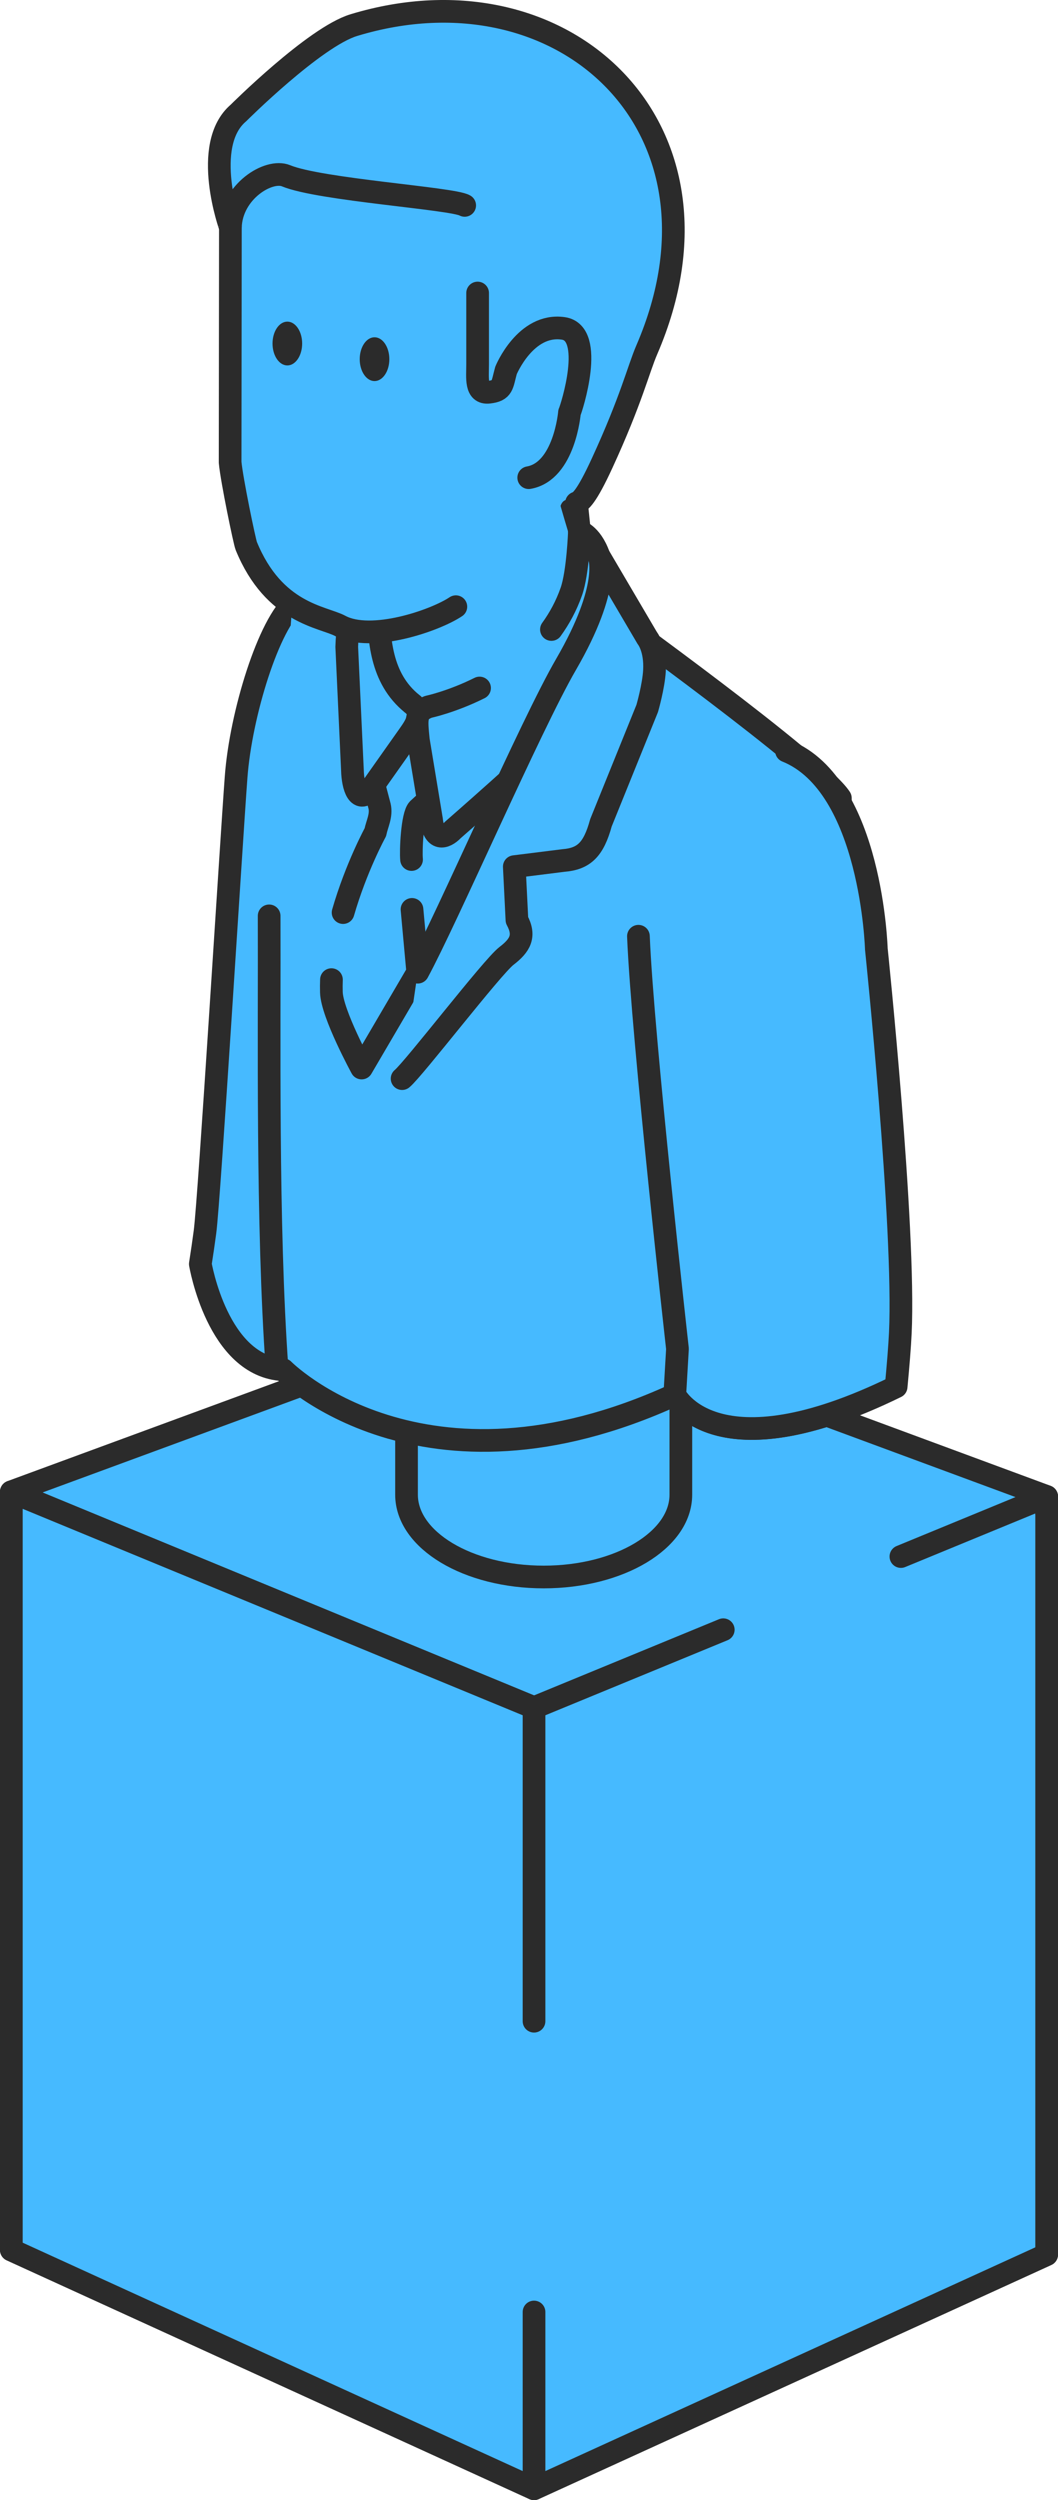
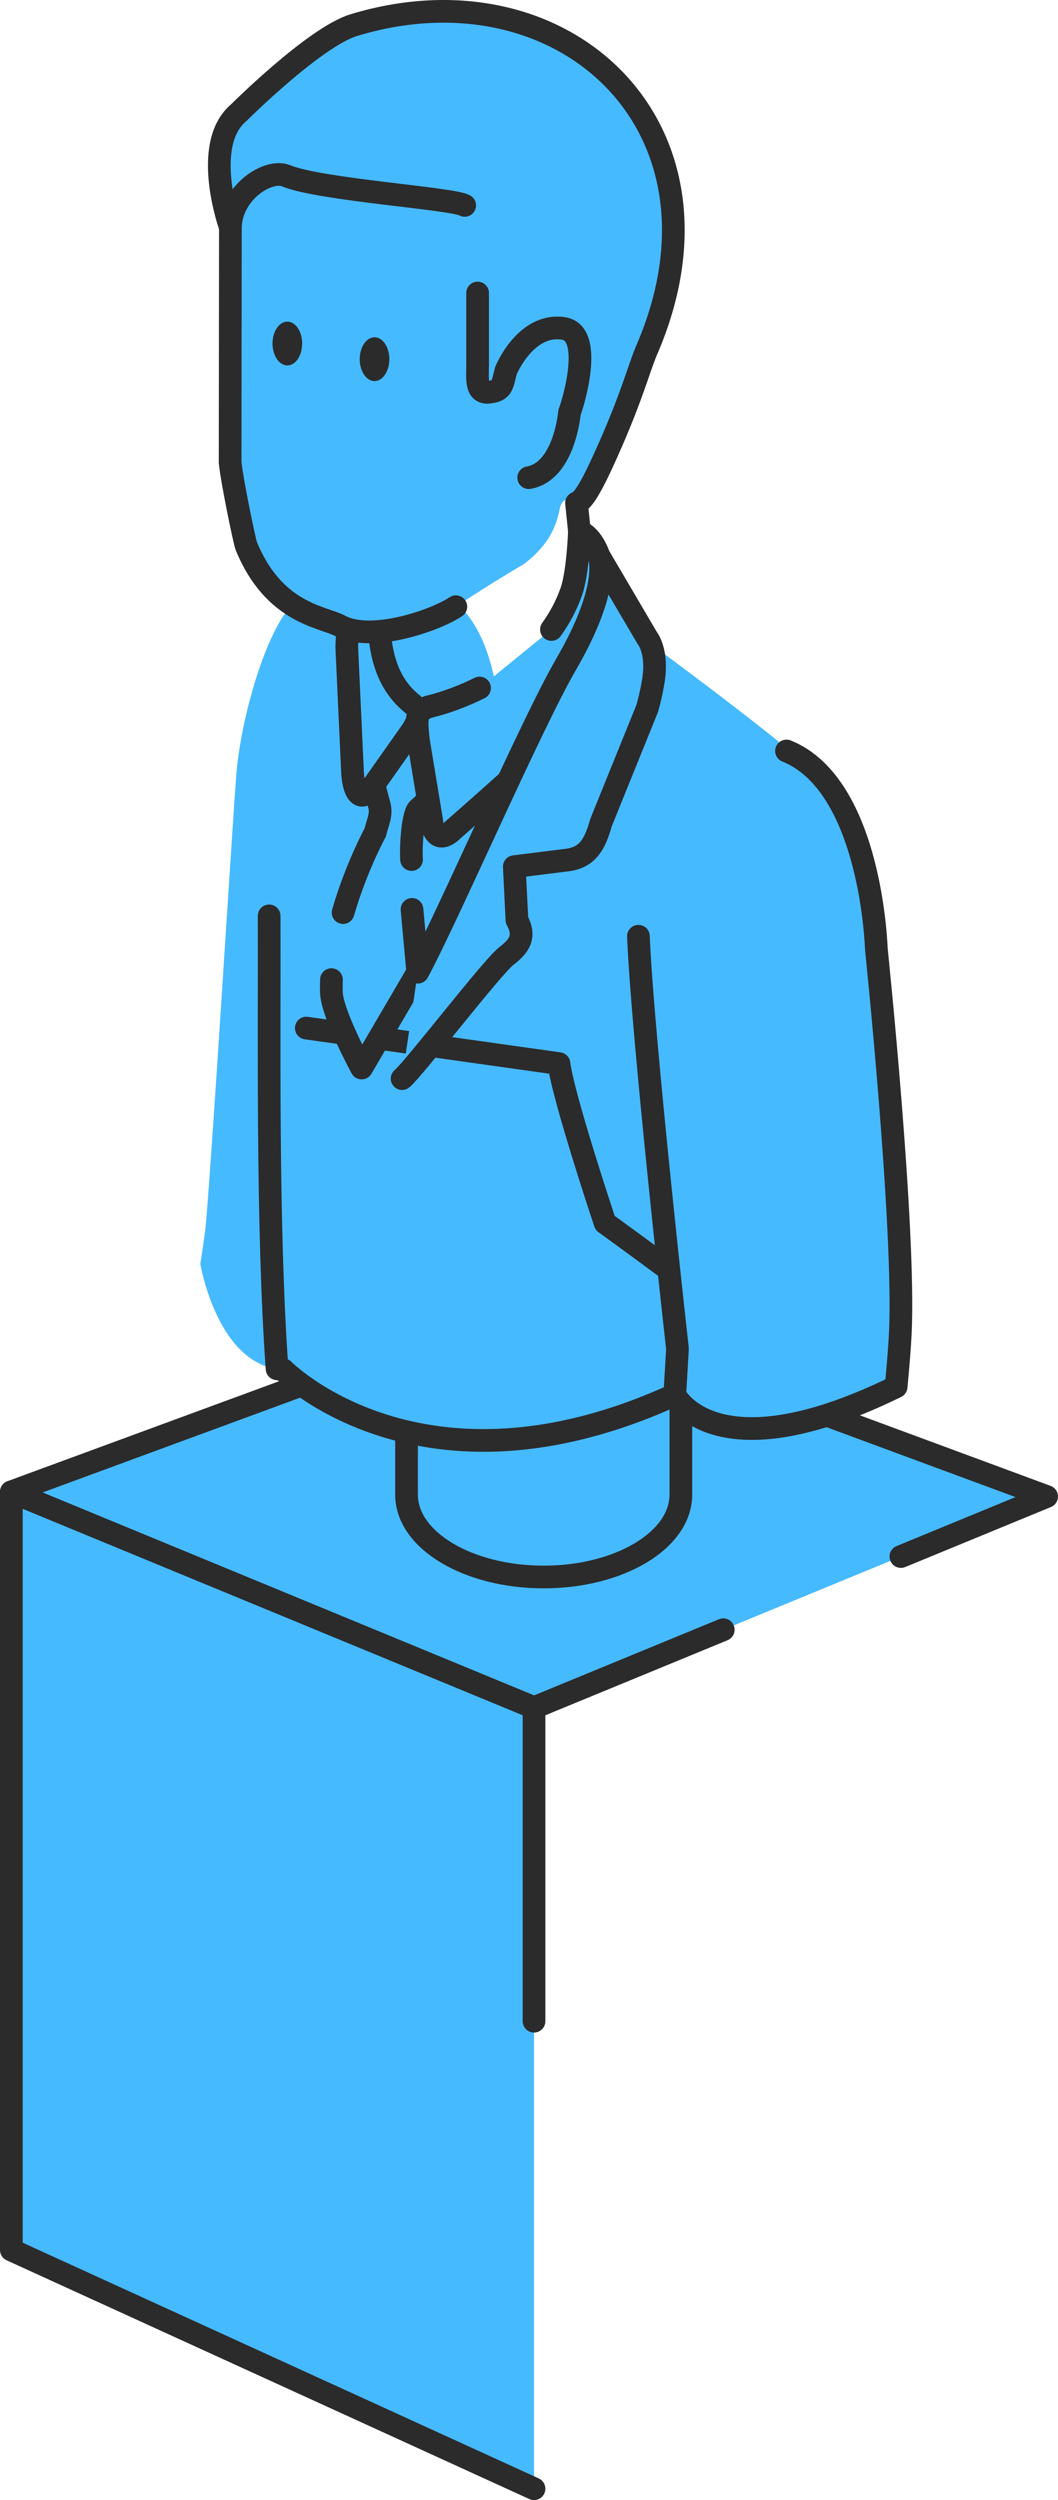
<svg xmlns="http://www.w3.org/2000/svg" id="_レイヤー_2" data-name="レイヤー 2" viewBox="0 0 103.247 243.877">
  <g id="design">
    <g>
      <g>
-         <polygon points="51.133 127.121 1.107 145.529 1.107 219.48 52.114 242.77 102.14 219.933 102.14 145.982 51.133 127.121" style="fill: #46baff; stroke: #2b2b2b; stroke-linecap: round; stroke-linejoin: round; stroke-width: 2.214px;" />
        <g>
          <polyline points="87.916 151.838 102.14 145.982 51.133 127.121 1.107 145.529 52.114 166.58 70.581 158.976" style="fill: #46baff; stroke: #2b2b2b; stroke-linecap: round; stroke-linejoin: round; stroke-width: 2.214px;" />
          <polyline points="52.114 166.58 1.107 145.529 1.107 219.48 52.114 242.77" style="fill: #46baff; stroke: #2b2b2b; stroke-linecap: round; stroke-linejoin: round; stroke-width: 2.214px;" />
-           <polyline points="102.14 145.982 102.14 219.933 52.114 242.77 52.114 225.531" style="fill: #46baff; stroke: #2b2b2b; stroke-linecap: round; stroke-linejoin: round; stroke-width: 2.214px;" />
          <line x1="52.114" y1="197.165" x2="52.114" y2="166.58" style="fill: #46baff; stroke: #2b2b2b; stroke-linecap: round; stroke-linejoin: round; stroke-width: 2.214px;" />
        </g>
        <path d="M66.442,119.757v26.046c0,4.435-5.993,8.03-13.385,8.03-7.392,0-13.385-3.595-13.385-8.03v-26.046h26.771Z" style="fill: #46baff; stroke: #2b2b2b; stroke-linecap: round; stroke-linejoin: round; stroke-width: 2.214px;" />
      </g>
      <g>
        <path d="M42.807,57.676c-3.235-1.559-10.118-2.009-14.017,1.083-2.54,2.014-5.29,10.862-5.748,17.035-.477,6.357-2.616,41.23-3.038,44.381-.136,1.019-.288,2.063-.455,3.125v0s1.678,10.005,8.09,10.31c0,0,3.62,3.663,10.513,5.652,1.517-5.05,2.835-9.89,3.588-13.663,1.983-9.916,5.793-38.305,5.793-38.305,0,0,5.283-24.807-4.726-29.618Z" style="fill: #46baff;" />
-         <path d="M42.807,57.676c-3.235-1.559-10.118-2.009-14.017,1.083-2.54,2.014-5.29,10.862-5.748,17.035-.477,6.357-2.616,41.23-3.038,44.381-.136,1.019-.288,2.063-.455,3.125v0s1.678,10.005,8.09,10.31c0,0,3.62,3.663,10.513,5.652,1.517-5.05,2.835-9.89,3.588-13.663,1.983-9.916,5.793-38.305,5.793-38.305,0,0,5.283-24.807-4.726-29.618Z" style="fill: #46baff; stroke: #2b2b2b; stroke-linecap: round; stroke-linejoin: round; stroke-width: 2.214px;" />
        <path d="M59.049,59.559s-6.516,14.967-7.243,15.721c-5.171,5.355-15.708-15.851-11.644-19.164-3.493-.145-8.689.411-10.893,4.538-4.739,8.893-4.702,38.235-2.232,72.87.2.03.392.077.602.087,0,0,13.531,13.745,38.212,2.445,0,0,3.055,6.226,16.157,1.539v-59.741c-2.113-3.287-22.959-18.295-22.959-18.295Z" style="fill: #46baff;" />
-         <path d="M31.281,79.619c.849-11.95,5.228-20.525,8.88-23.503-2.981-.123-7.201.263-9.744,2.943" style="fill: #46baff; stroke: #2b2b2b; stroke-linecap: round; stroke-linejoin: round; stroke-width: 2.214px;" />
-         <path d="M26.265,89.341c.044,11.298-.23,30.129.772,44.182.2.03.392.077.602.087,0,0,13.531,13.745,38.212,2.445,0,0,3.055,6.226,16.157,1.539v-59.741c-2.113-3.287-22.959-18.295-22.959-18.295,0,0-4.06-12.143-4.5-15.546l-24.658-3.467" style="fill: #46baff; stroke: #2b2b2b; stroke-linecap: round; stroke-linejoin: round; stroke-width: 2.214px;" />
+         <path d="M26.265,89.341c.044,11.298-.23,30.129.772,44.182.2.03.392.077.602.087,0,0,13.531,13.745,38.212,2.445,0,0,3.055,6.226,16.157,1.539c-2.113-3.287-22.959-18.295-22.959-18.295,0,0-4.06-12.143-4.5-15.546l-24.658-3.467" style="fill: #46baff; stroke: #2b2b2b; stroke-linecap: round; stroke-linejoin: round; stroke-width: 2.214px;" />
        <path d="M40.254,68.681c1.125.895.281,2.124-.32,2.978l-3.747,5.304c-1.195,1.582-1.757-.19-1.795-1.858l-.554-12.007c.193-6.321,2.897-6.974,2.897-6.974,0,0-.062,1.53.117,3.464.232,2.584.177,6.522,3.401,9.091Z" style="fill: #46baff;" />
        <path d="M62.37,92.712c.617,11.017,3.743,38.86,3.743,38.86l-.262,4.484s3.864,7.907,21.6-.78h0c.202-2.12.347-3.923.409-5.247.488-10.297-2.34-37.456-2.34-37.456.003.139-.393-14.992-8.026-18.974" style="fill: #46baff;" />
        <path d="M62.302,91.328c.396,9.832,3.811,40.244,3.811,40.244l-.262,4.484s3.864,7.907,21.6-.78h0c.202-2.12.347-3.923.409-5.247.488-10.297-2.34-37.456-2.34-37.456.003.144-.418-15.961-8.769-19.317" style="fill: #46baff; stroke: #2b2b2b; stroke-linecap: round; stroke-linejoin: round; stroke-width: 2.214px;" />
        <path d="M36.631,81.18c.154-.793.625-1.632.409-2.548l-.736-2.793,3.519-6.009,2.05.263,1.553,6.439-2.618,2.4c-.588.612-1.342,1.819-1.257,2.636l1.216,13.268-5.478,9.348s-2.889-5.293-2.95-7.388c-.218-7.386,4.292-15.617,4.292-15.617Z" style="fill: #46baff;" />
        <path d="M33.48,89.021c1.274-4.415,3.151-7.841,3.151-7.841.154-.793.625-1.632.409-2.548l-.736-2.793,3.519-6.009,2.05.263,1.553,6.439-2.618,2.4c-.588.612-.731,4.096-.646,4.913" style="fill: #46baff; stroke: #2b2b2b; stroke-linecap: round; stroke-linejoin: round; stroke-width: 2.214px;" />
        <path d="M40.206,88.71l.561,6.126-5.478,9.348s-2.889-5.293-2.95-7.388c-.012-.409-.01-.822.006-1.235" style="fill: #46baff; stroke: #2b2b2b; stroke-linecap: round; stroke-linejoin: round; stroke-width: 2.214px;" />
        <path d="M56.545,51.823s-.143,4.049-.792,5.881c-3.16,8.992-13.944,11.245-13.944,11.245-1.255.481-1.198,1.095-.984,3.229l1.288,7.791c.216,2.046,1.276,1.835,2.093.981,0,0,8.19-7.151,10.482-9.546,5.402-5.649,5.923-9.647,3.896-16.746-.705-2.464-2.038-2.834-2.038-2.834Z" style="fill: #46baff;" />
        <path d="M40.254,68.681c1.125.895.281,2.124-.32,2.978l-3.747,5.304c-1.195,1.582-1.757-.19-1.795-1.858l-.554-12.007c.193-6.321,2.897-6.974,2.897-6.974,0,0-.062,1.53.117,3.464.232,2.584.177,6.522,3.401,9.091Z" style="fill: #46baff; stroke: #2b2b2b; stroke-miterlimit: 10; stroke-width: 2.214px;" />
        <path d="M46.799,67.114c-2.743,1.366-4.99,1.835-4.99,1.835-1.255.481-1.198,1.095-.984,3.229l1.288,7.791c.216,2.046,1.276,1.835,2.093.981,0,0,8.19-7.151,10.482-9.546,5.402-5.649,5.923-9.647,3.896-16.746-.705-2.464-2.038-2.834-2.038-2.834,0,0-.143,4.049-.792,5.881-.488,1.389-1.158,2.617-1.942,3.701" style="fill: #46baff; stroke: #2b2b2b; stroke-linecap: round; stroke-linejoin: round; stroke-width: 2.214px;" />
        <path d="M40.767,94.836c2.798-5.138,11.039-24.112,14.467-30.016,4.464-7.695,3.23-10.571,3.23-10.571l4.697,7.986s.822.996.707,3.172c-.081,1.535-.707,3.695-.707,3.695l-4.518,11.164c-.72,2.636-1.675,3.514-3.671,3.675l-4.783.598.258,5.205c.848,1.57.307,2.485-1.023,3.505-1.403,1.077-9.028,11.017-10.184,11.969" style="fill: #46baff; stroke: #2b2b2b; stroke-linecap: round; stroke-linejoin: round; stroke-width: 2.214px;" />
        <g>
          <path d="M34.528,2.45c-3.838,1.165-11.261,8.572-11.261,8.572-2.993,2.549-1.636,8.358-1.024,10.407l.394,5.897-.179,17.777c.158,1.717,1.411,7.752,1.575,8.154,2.714,6.625,7.476,6.889,9.178,7.804,3.024,1.613,9.239-.512,11.276-1.879,3.459-2.316,6.608-4.138,6.608-4.138,2.3-1.736,3.156-3.49,3.521-5.377.314-1.64,1.644-.603,1.644-.603.362-.101.958-.529,2.501-3.885,2.847-6.18,3.547-9.179,4.359-11.056C72.461,12.477,55.033-3.778,34.528,2.45Z" style="fill: #46baff;" />
          <path d="M22.483,22.161l-.026,22.941c.158,1.717,1.411,7.752,1.575,8.154,2.714,6.625,7.476,6.889,9.178,7.804,3.024,1.613,9.239-.512,11.276-1.879" style="fill: #46baff; stroke: #2b2b2b; stroke-linecap: round; stroke-linejoin: round; stroke-width: 2.214px;" />
          <path d="M45.347,20.036c-1.169-.692-14.121-1.52-17.429-2.888-1.694-.703-5.332,1.533-5.434,5.013,0,.06-2.897-8.005.783-11.139,0,0,7.424-7.407,11.261-8.572,20.505-6.228,37.933,10.027,28.591,31.672-.812,1.877-1.512,4.877-4.359,11.056-1.543,3.355-2.139,3.784-2.501,3.885l.286,2.759" style="fill: #46baff; stroke: #2b2b2b; stroke-linecap: round; stroke-linejoin: round; stroke-width: 2.214px;" />
          <path d="M46.609,28.584v6.944c0,1.343-.223,2.879,1.095,2.733,1.398-.158,1.28-.692,1.676-2.126,0,0,1.897-4.633,5.587-4.102,3.156.45.796,7.823.608,8.198,0,0-.476,5.755-3.978,6.365" style="fill: #46baff; stroke: #2b2b2b; stroke-linecap: round; stroke-linejoin: round; stroke-width: 2.214px;" />
        </g>
        <ellipse cx="28.041" cy="33.511" rx="1.446" ry="2.137" style="fill: #2b2b2b;" />
        <ellipse cx="36.549" cy="35.037" rx="1.446" ry="2.137" style="fill: #2b2b2b;" />
      </g>
    </g>
  </g>
</svg>